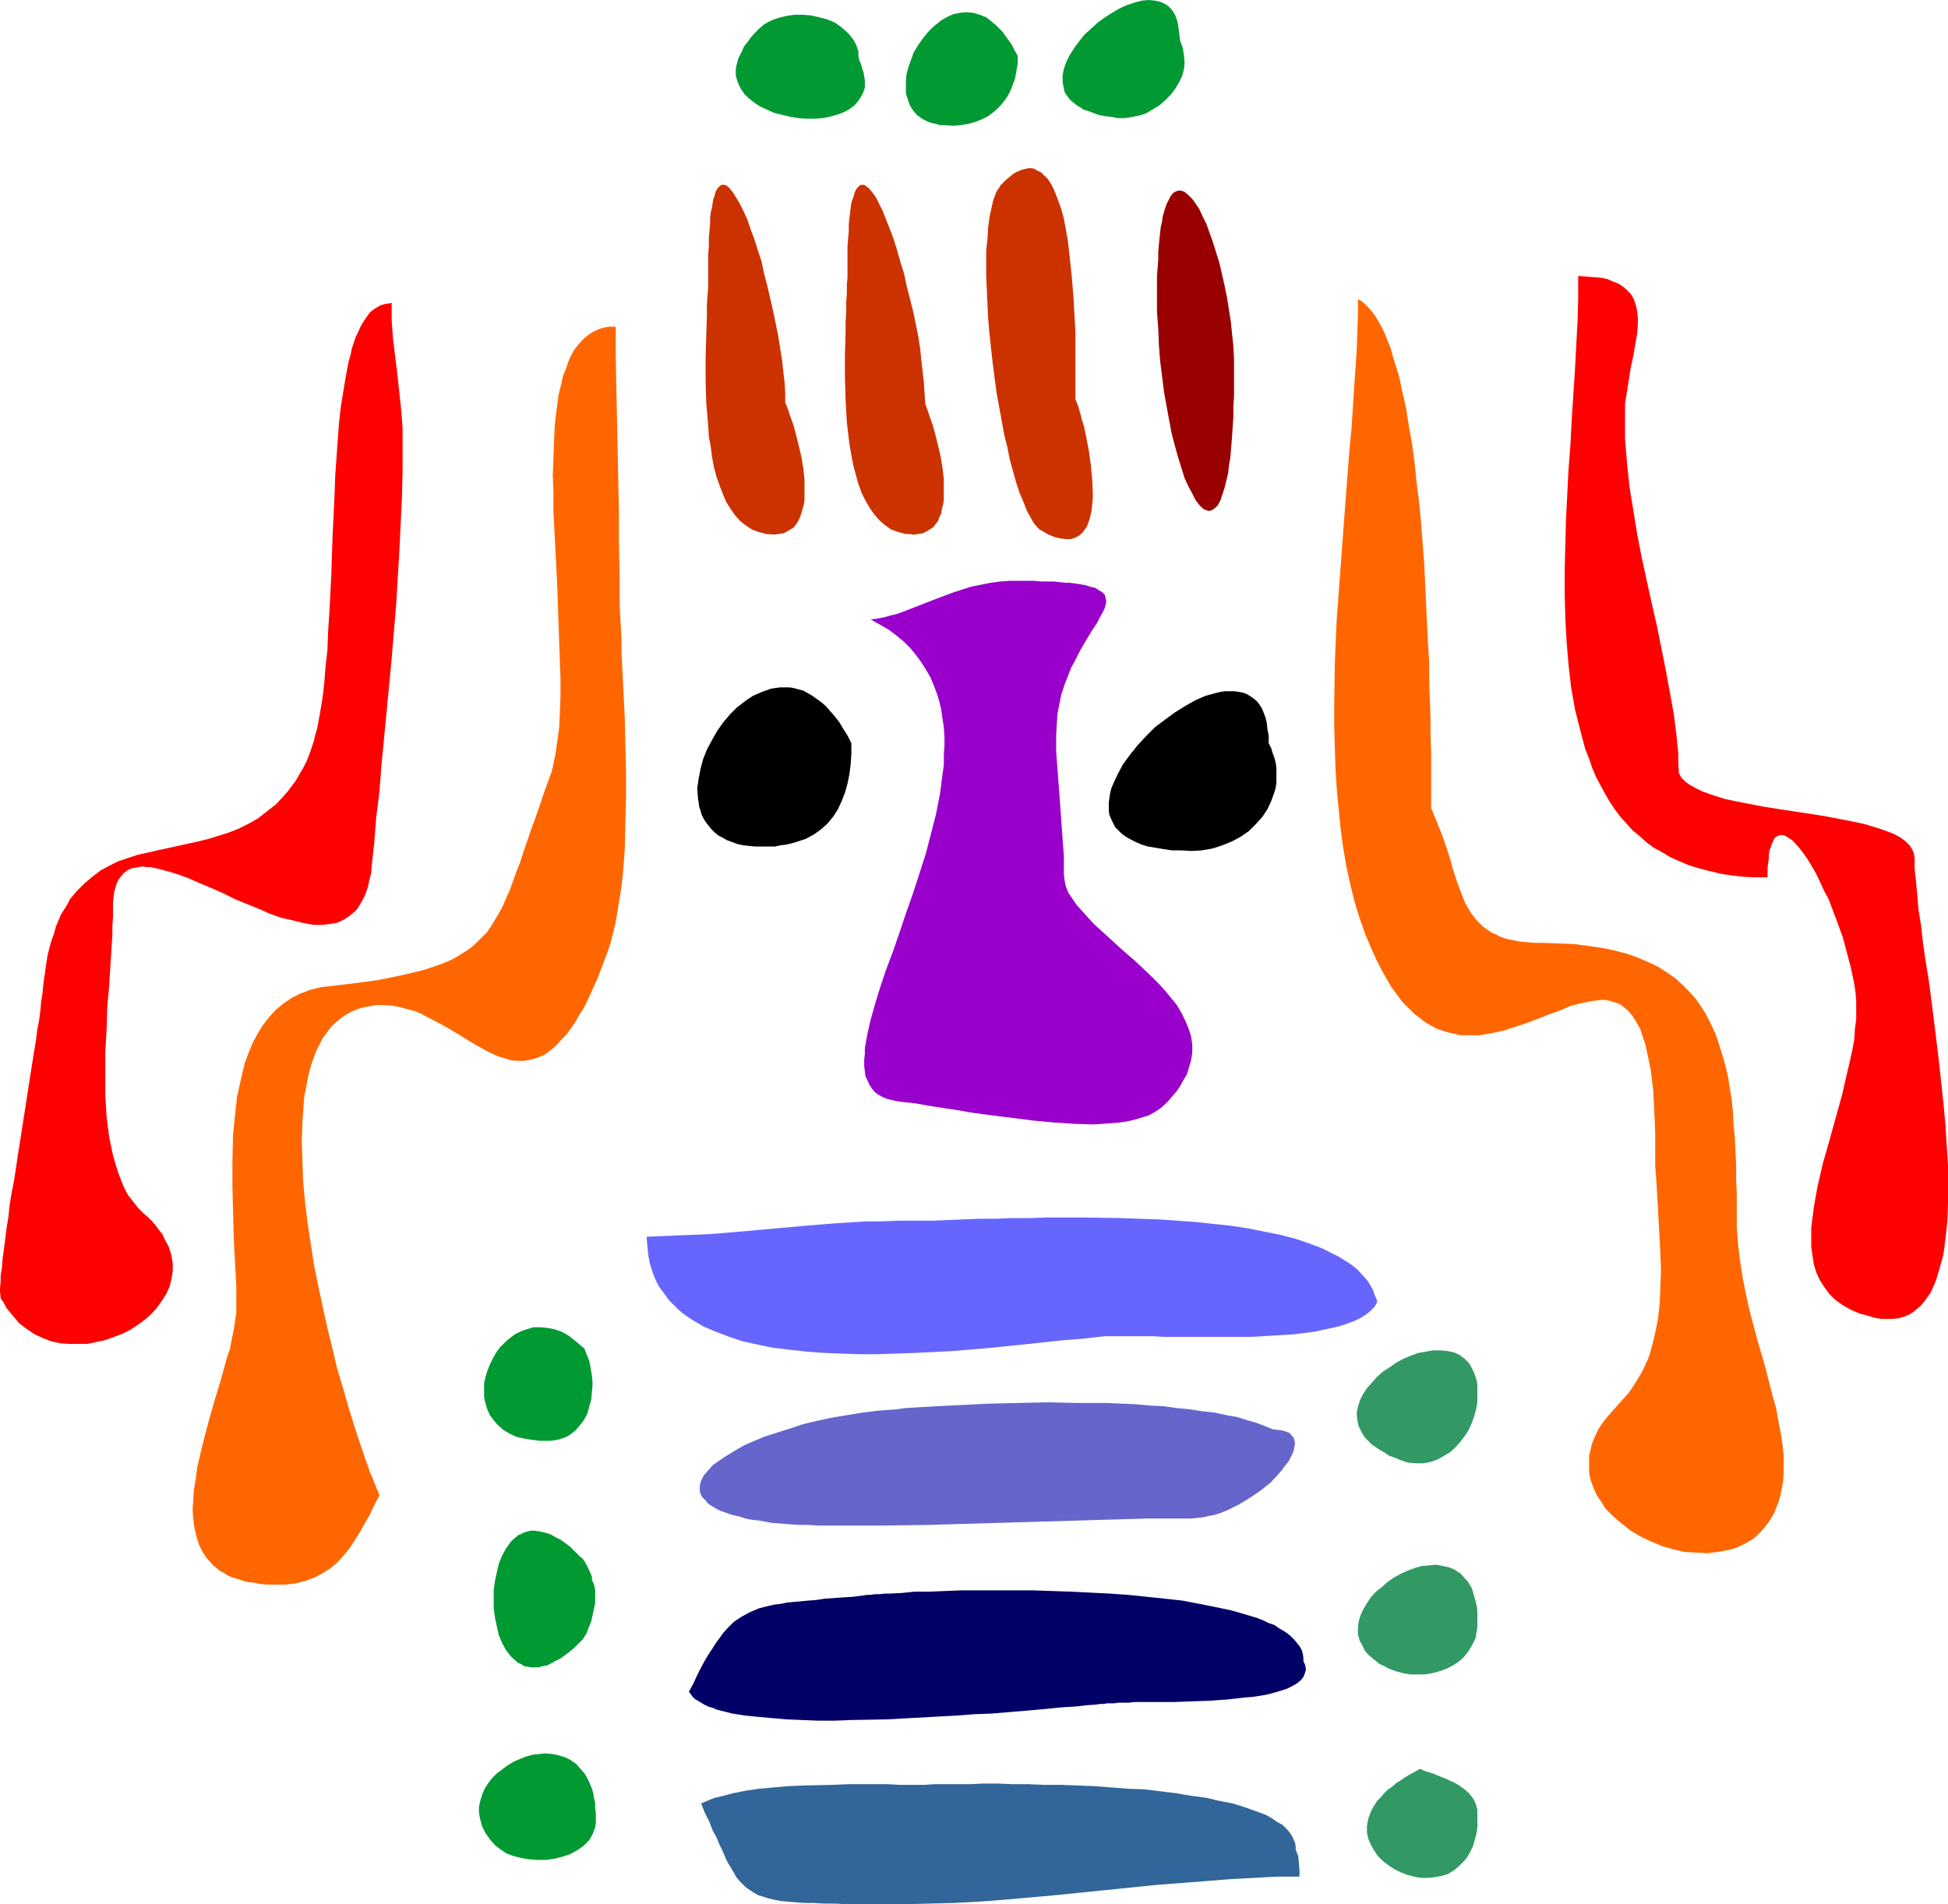
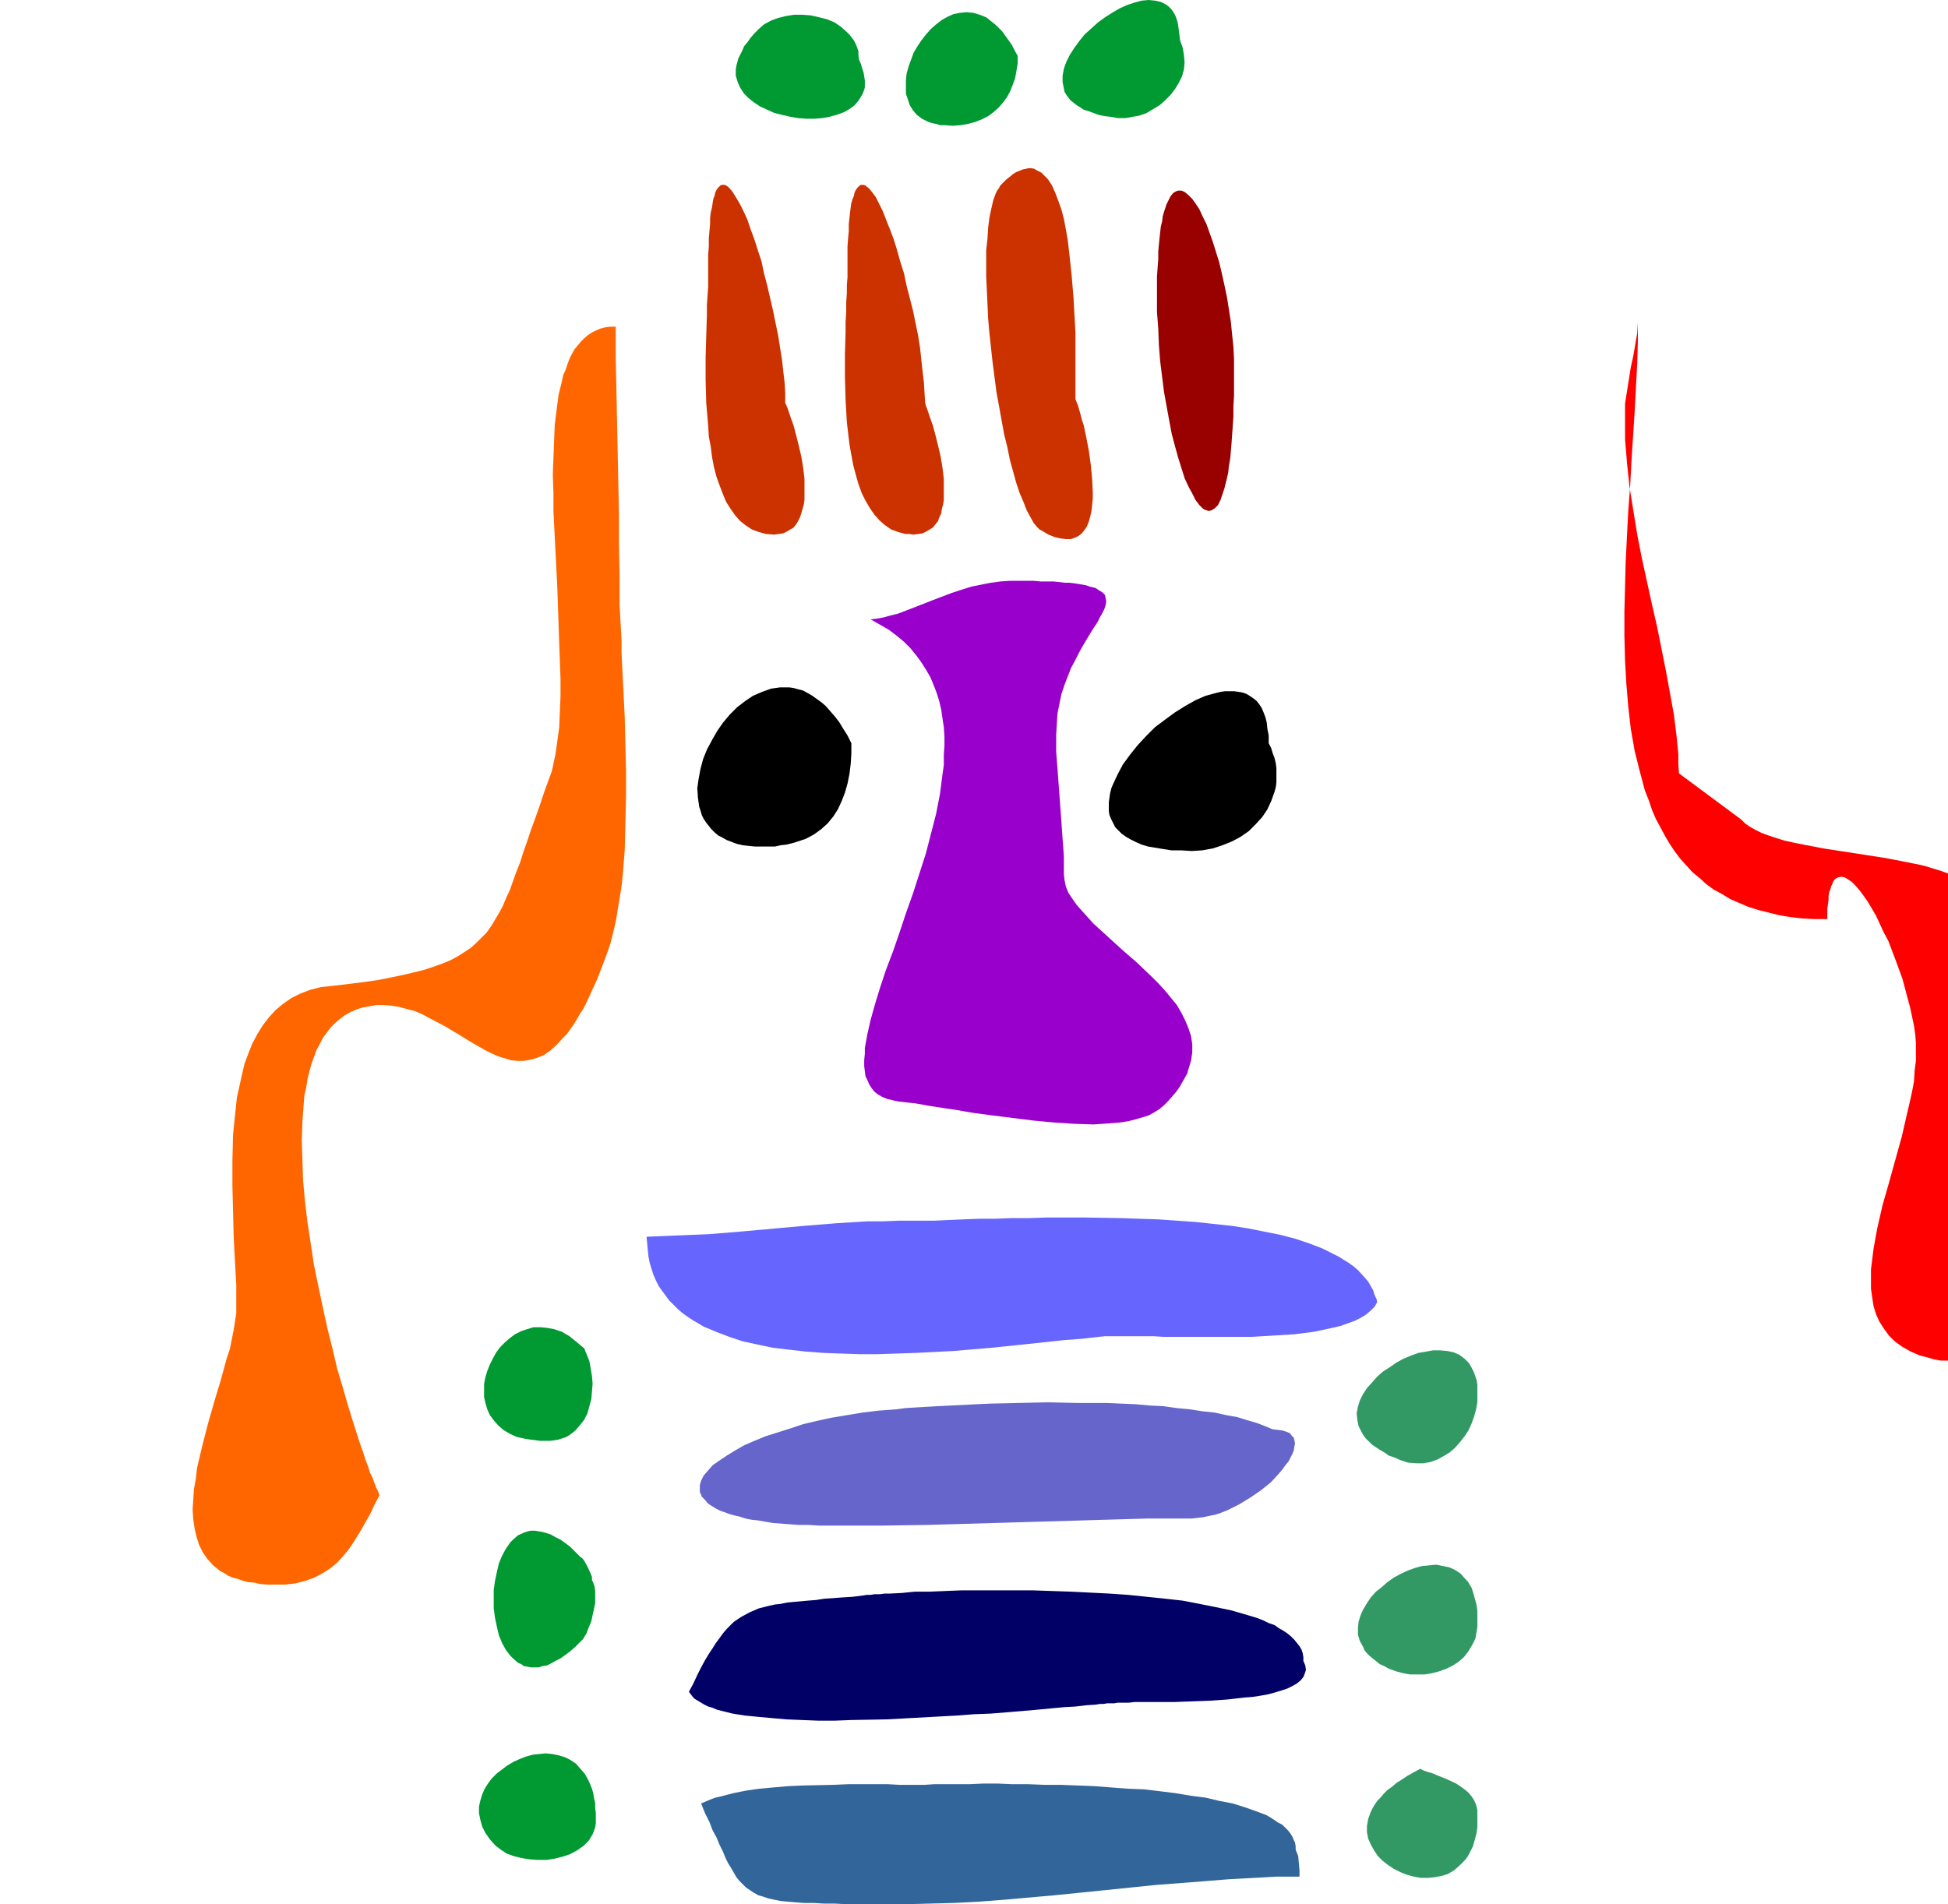
<svg xmlns="http://www.w3.org/2000/svg" xmlns:ns1="http://sodipodi.sourceforge.net/DTD/sodipodi-0.dtd" xmlns:ns2="http://www.inkscape.org/namespaces/inkscape" version="1.0" width="129.724mm" height="126.832mm" id="svg24" ns1:docname="Dripping Hair.wmf">
  <ns1:namedview id="namedview24" pagecolor="#ffffff" bordercolor="#000000" borderopacity="0.25" ns2:showpageshadow="2" ns2:pageopacity="0.0" ns2:pagecheckerboard="0" ns2:deskcolor="#d1d1d1" ns2:document-units="mm" />
  <defs id="defs1">
    <pattern id="WMFhbasepattern" patternUnits="userSpaceOnUse" width="6" height="6" x="0" y="0" />
  </defs>
-   <path style="fill:#ff0000;fill-opacity:1;fill-rule:evenodd;stroke:none" d="m 101.323,112.288 v -4.524 l -0.323,-4.362 -0.97,-9.048 -1.131,-9.209 -0.323,-4.524 v -4.362 l -0.97,0.162 -0.97,0.162 -0.97,0.323 -0.808,0.485 -0.808,0.485 -0.808,0.646 -0.646,0.808 -0.646,0.969 -0.646,0.969 -0.646,1.131 -0.485,1.131 -0.646,1.293 -0.485,1.454 -0.485,1.454 -0.323,1.616 -0.485,1.616 -0.646,3.393 -0.646,3.878 -0.646,3.878 -0.485,4.362 -0.323,4.362 -0.323,4.524 -0.323,4.685 -0.162,4.847 -0.485,9.856 -0.323,9.856 -0.485,9.532 -0.323,4.847 -0.162,4.524 -0.485,4.362 -0.323,4.201 -0.485,4.039 -0.646,3.716 -0.646,3.554 -0.485,1.616 -0.323,1.454 -0.485,1.454 -0.485,1.454 -0.485,1.293 -0.485,1.131 -0.808,1.616 -0.97,1.616 -0.808,1.454 -0.97,1.293 -0.97,1.293 -0.97,1.131 -2.101,2.262 -2.262,1.777 -2.262,1.777 -2.262,1.293 -2.586,1.293 -2.424,0.969 -2.586,0.808 -2.586,0.808 -2.586,0.646 -10.342,2.262 -5.01,1.131 -2.424,0.808 -2.424,0.808 -2.262,1.131 -2.101,1.131 -2.101,1.616 -1.939,1.616 -1.939,1.939 -1.778,2.1 -0.646,1.293 -0.808,1.293 -0.808,1.293 -0.646,1.454 -0.646,1.616 -0.485,1.777 -0.646,1.777 -0.485,1.777 -0.485,1.939 -0.323,2.1 -0.323,2.262 -0.323,2.262 -0.162,1.454 -0.162,1.616 -0.323,1.939 -0.162,2.1 -0.323,2.423 -0.485,2.585 -0.323,2.585 -0.485,2.908 -0.485,3.07 -0.485,3.07 -0.485,3.07 -0.485,3.231 -2.101,13.41 -0.97,6.463 -0.646,3.231 -0.485,3.07 -0.323,3.07 -0.485,2.908 -0.323,2.747 -0.323,2.423 -0.323,2.423 -0.162,2.1 -0.323,2.1 v 1.616 L 0,324.263 v 1.131 l 0.162,0.808 v 0.646 l 0.808,1.131 0.646,1.293 0.808,0.969 0.808,0.969 1.616,1.939 1.939,1.454 1.939,1.293 2.101,0.969 2.101,0.808 2.262,0.485 2.262,0.162 h 2.262 2.262 l 2.262,-0.485 2.262,-0.485 2.262,-0.808 2.101,-0.808 1.939,-0.969 1.939,-1.293 1.778,-1.293 1.616,-1.454 1.454,-1.616 1.131,-1.616 1.131,-1.777 0.808,-1.777 0.485,-1.939 0.323,-1.939 v -2.1 l -0.323,-1.939 -0.646,-2.1 -1.131,-2.1 -0.485,-1.131 -0.808,-0.969 -0.808,-1.131 -0.97,-1.131 -0.97,-0.969 -1.131,-0.969 -1.454,-1.454 -1.131,-1.454 -1.293,-1.616 -0.97,-1.777 -0.808,-1.939 -0.808,-2.1 -0.646,-2.1 -0.646,-2.262 -0.485,-2.262 -0.485,-2.423 -0.323,-2.423 -0.323,-2.585 -0.323,-5.332 v -5.332 -5.655 l 0.323,-5.493 0.162,-5.655 0.485,-5.493 0.323,-5.17 0.323,-5.17 0.162,-2.423 v -2.262 l 0.162,-2.262 v -2.1 -1.616 l 0.162,-1.454 0.162,-1.293 0.323,-1.131 0.323,-0.969 0.485,-0.969 0.485,-0.646 0.646,-0.808 0.646,-0.485 0.646,-0.485 0.808,-0.323 0.97,-0.162 0.808,-0.162 0.97,-0.162 0.97,0.162 h 0.97 l 2.262,0.485 2.424,0.646 2.586,0.808 2.586,0.969 2.909,1.293 2.747,1.131 2.909,1.293 2.909,1.454 5.979,2.423 2.909,1.293 2.747,0.969 2.909,0.646 2.586,0.646 2.586,0.485 h 1.293 1.131 l 1.293,-0.162 1.131,-0.162 0.97,-0.162 1.131,-0.485 0.97,-0.485 0.97,-0.646 0.808,-0.646 0.97,-0.808 0.646,-0.808 0.646,-1.131 0.646,-1.131 0.646,-1.454 0.485,-1.454 0.323,-1.616 0.485,-1.777 0.162,-1.939 0.646,-6.14 0.485,-6.14 0.808,-6.463 0.485,-6.463 1.293,-13.41 1.293,-13.572 1.131,-13.572 0.808,-13.572 0.323,-6.786 0.323,-6.624 0.162,-6.624 z" id="path1" />
  <path style="fill:#ff6600;fill-opacity:1;fill-rule:evenodd;stroke:none" d="m 155.944,144.278 -0.162,-7.432 v -7.594 l -0.162,-7.755 -0.162,-7.917 -0.323,-15.833 -0.162,-7.917 v -7.594 h -1.454 l -1.131,0.162 -1.293,0.323 -1.131,0.485 -0.97,0.485 -0.97,0.646 -0.97,0.808 -0.808,0.808 -0.808,0.969 -0.808,0.969 -0.646,1.131 -0.646,1.293 -0.485,1.293 -0.485,1.454 -0.646,1.454 -0.323,1.616 -0.808,3.231 -0.485,3.716 -0.485,3.878 -0.162,4.039 -0.162,4.201 -0.162,4.362 0.162,4.524 v 4.685 l 0.485,9.532 0.485,9.532 0.323,9.532 0.162,4.685 0.162,4.524 0.162,4.362 v 4.201 l -0.162,4.039 -0.162,3.878 -0.485,3.554 -0.485,3.393 -0.323,1.454 -0.323,1.616 -0.323,1.293 -0.485,1.293 -1.293,3.554 -1.131,3.393 -1.131,3.231 -1.131,3.07 -0.485,1.454 -0.485,1.454 -0.97,2.747 -0.808,2.585 -0.97,2.423 -0.808,2.262 -0.808,2.262 -0.97,2.1 -0.808,1.939 -0.97,1.777 -0.97,1.616 -0.97,1.616 -1.131,1.616 -1.293,1.293 -1.293,1.293 -1.454,1.293 -1.454,0.969 -1.778,1.131 -1.778,0.969 -1.939,0.808 -2.262,0.808 -2.424,0.808 -2.586,0.646 -2.747,0.646 -3.07,0.646 -3.232,0.646 -3.394,0.485 -3.878,0.485 -4.04,0.485 -1.454,0.162 -1.616,0.162 -2.586,0.646 -2.586,0.969 -2.262,1.131 -2.101,1.454 -1.939,1.616 -1.616,1.777 -1.616,2.1 -1.293,2.1 -1.293,2.423 -0.97,2.423 -0.97,2.585 -0.646,2.747 -0.646,2.908 -0.646,2.908 -0.323,3.07 -0.323,3.07 -0.323,3.231 -0.162,6.463 v 6.463 l 0.162,6.463 0.162,6.463 0.323,6.14 0.162,2.908 0.162,2.908 v 2.585 2.747 1.777 l -0.323,2.1 -0.323,2.1 -0.485,2.423 -0.485,2.423 -0.808,2.423 -1.454,5.332 -1.616,5.332 -1.616,5.655 -1.454,5.655 -1.293,5.493 -0.323,2.747 -0.485,2.747 -0.162,2.585 -0.162,2.423 0.162,2.423 0.323,2.262 0.485,2.1 0.646,2.1 0.97,1.939 1.131,1.616 1.454,1.616 0.808,0.646 0.97,0.808 0.97,0.485 0.97,0.646 1.131,0.485 1.293,0.323 1.293,0.485 1.293,0.323 1.616,0.162 1.454,0.323 1.778,0.162 h 1.454 1.616 1.454 l 1.454,-0.162 1.293,-0.162 2.424,-0.646 2.262,-0.808 2.101,-1.131 1.778,-1.131 1.778,-1.454 1.616,-1.777 1.454,-1.777 1.293,-1.939 1.293,-2.1 1.293,-2.262 1.293,-2.262 1.131,-2.423 1.293,-2.423 -0.323,-0.969 -0.485,-0.969 -0.485,-1.293 -0.485,-1.293 -0.646,-1.293 -0.485,-1.616 -0.646,-1.616 -0.485,-1.616 -0.646,-1.777 -0.646,-1.939 -1.293,-4.039 -1.293,-4.201 -1.293,-4.524 -1.454,-4.847 -1.131,-4.847 -1.293,-5.17 -1.131,-5.17 -1.131,-5.332 -1.131,-5.493 -0.808,-5.332 -0.808,-5.332 -0.646,-5.332 -0.485,-5.332 -0.162,-5.009 -0.162,-5.009 0.162,-4.685 0.323,-4.524 0.162,-2.1 0.485,-2.1 0.323,-2.1 0.485,-1.939 0.485,-1.777 0.646,-1.777 0.646,-1.777 0.808,-1.454 0.808,-1.616 0.97,-1.293 0.97,-1.293 1.131,-1.131 1.131,-0.969 1.293,-0.969 1.454,-0.808 1.454,-0.646 1.454,-0.485 1.778,-0.323 1.778,-0.323 h 1.778 l 2.101,0.162 1.939,0.323 1.778,0.485 1.939,0.485 1.939,0.808 1.778,0.969 3.717,1.939 3.555,2.1 3.394,2.1 3.394,1.939 1.616,0.808 1.778,0.808 1.616,0.485 1.616,0.485 1.616,0.162 h 1.616 l 1.778,-0.323 1.616,-0.485 1.616,-0.646 1.616,-1.131 1.616,-1.454 1.616,-1.777 0.97,-0.969 0.808,-1.131 0.808,-1.131 0.808,-1.293 0.808,-1.454 0.97,-1.454 0.808,-1.616 0.808,-1.777 0.808,-1.777 0.97,-2.1 0.808,-2.1 0.808,-2.1 0.97,-2.585 0.808,-2.423 0.646,-2.585 0.646,-2.747 0.485,-2.908 0.485,-2.908 0.485,-3.07 0.323,-2.908 0.485,-6.301 0.162,-6.624 0.162,-6.624 v -6.624 l -0.162,-6.786 -0.162,-6.624 -0.323,-6.624 -0.323,-6.463 -0.162,-3.231 v -3.07 l -0.323,-5.978 -0.162,-2.908 v -2.747 -2.747 z" id="path2" />
  <path style="fill:#000000;fill-opacity:1;fill-rule:evenodd;stroke:none" d="m 214.281,187.093 -0.97,-1.939 -1.131,-1.777 -0.97,-1.616 -1.131,-1.454 -1.131,-1.293 -1.131,-1.293 -1.131,-0.969 -1.131,-0.808 -1.131,-0.808 -1.131,-0.646 -1.131,-0.646 -1.293,-0.323 -1.131,-0.323 -1.131,-0.162 h -1.131 -1.131 l -1.131,0.162 -1.131,0.162 -2.262,0.808 -2.262,0.969 -1.939,1.293 -2.101,1.616 -1.778,1.777 -1.778,2.1 -1.454,2.1 -1.293,2.262 -1.293,2.423 -0.97,2.423 -0.646,2.423 -0.485,2.585 -0.323,2.262 0.162,2.423 0.323,2.262 0.323,0.969 0.323,1.131 0.485,0.969 0.646,0.969 0.646,0.808 0.646,0.808 0.808,0.808 0.97,0.808 0.97,0.485 1.131,0.646 1.293,0.485 1.293,0.485 1.454,0.323 1.454,0.162 1.616,0.162 h 1.778 1.616 1.616 l 1.454,-0.323 1.454,-0.162 1.293,-0.323 1.131,-0.323 2.424,-0.808 2.101,-1.131 1.778,-1.293 1.616,-1.454 1.454,-1.777 1.131,-1.777 0.97,-2.1 0.808,-2.1 0.646,-2.262 0.485,-2.423 0.323,-2.585 0.162,-2.585 z" id="path3" />
  <path style="fill:#9900cc;fill-opacity:1;fill-rule:evenodd;stroke:none" d="m 265.832,184.993 0.162,-2.747 0.162,-2.585 0.485,-2.423 0.485,-2.423 0.808,-2.423 0.808,-2.1 0.808,-2.1 0.97,-1.777 0.97,-1.939 0.97,-1.777 0.97,-1.616 0.97,-1.616 0.808,-1.293 0.97,-1.454 0.646,-1.293 0.646,-1.131 0.485,-0.969 0.323,-0.969 0.162,-0.969 -0.162,-0.808 -0.162,-0.808 -0.646,-0.646 -0.808,-0.485 -0.97,-0.646 -1.454,-0.323 -0.808,-0.323 -0.97,-0.162 -0.97,-0.162 -0.97,-0.162 -1.293,-0.162 h -1.131 l -1.454,-0.162 -1.454,-0.162 h -1.616 -1.616 l -1.778,-0.162 h -1.939 -4.04 l -2.424,0.162 -2.424,0.323 -2.424,0.485 -2.424,0.485 -2.586,0.808 -2.424,0.808 -4.686,1.777 -4.525,1.777 -2.101,0.808 -2.101,0.808 -1.939,0.485 -1.778,0.485 -1.778,0.323 -1.454,0.162 2.262,1.293 2.262,1.293 1.939,1.454 1.939,1.616 1.616,1.616 1.454,1.777 1.293,1.777 1.131,1.777 1.131,1.939 0.808,1.939 0.808,2.1 0.646,2.1 0.485,2.1 0.323,2.262 0.323,2.1 0.162,2.423 v 2.262 l -0.162,2.262 v 2.585 l -0.323,2.262 -0.646,5.009 -0.97,5.009 -1.293,5.009 -1.293,5.009 -1.616,5.009 -1.616,5.009 -1.778,5.009 -1.616,4.847 -1.616,4.685 -1.778,4.685 -1.454,4.362 -1.293,4.201 -1.131,4.039 -0.808,3.554 -0.323,1.777 -0.323,1.777 v 1.454 l -0.162,1.616 v 1.454 l 0.162,1.293 0.162,1.293 0.485,0.969 0.485,1.131 0.646,0.969 0.646,0.808 0.808,0.646 1.131,0.646 1.131,0.485 1.293,0.323 1.454,0.323 1.293,0.162 1.454,0.162 1.616,0.162 1.778,0.323 1.778,0.323 2.101,0.323 2.101,0.323 2.262,0.323 4.686,0.808 4.848,0.646 5.171,0.646 5.171,0.646 5.171,0.485 5.01,0.323 4.848,0.162 2.424,-0.162 2.101,-0.162 2.101,-0.162 2.101,-0.323 1.939,-0.485 1.616,-0.485 1.616,-0.485 1.454,-0.808 1.293,-0.808 1.131,-0.969 1.131,-1.131 0.97,-1.131 0.97,-1.131 0.808,-1.131 0.646,-1.131 0.646,-1.131 0.646,-1.131 0.323,-1.131 0.646,-2.1 0.323,-2.1 v -2.1 l -0.323,-2.1 -0.646,-1.939 -0.808,-1.939 -0.97,-1.939 -1.131,-1.939 -1.454,-1.777 -1.454,-1.777 -1.616,-1.777 -1.778,-1.777 -3.717,-3.554 -3.717,-3.231 -3.717,-3.393 -1.778,-1.616 -1.778,-1.616 -1.454,-1.616 -1.454,-1.616 -1.293,-1.454 -1.131,-1.616 -0.97,-1.454 -0.646,-1.616 -0.323,-1.616 -0.162,-1.454 v -4.524 l -0.323,-4.362 -0.646,-9.048 -0.323,-4.362 -0.323,-4.362 -0.323,-4.201 z" id="path4" />
  <path style="fill:#000000;fill-opacity:1;fill-rule:evenodd;stroke:none" d="m 319.321,187.093 v -1.939 l -0.323,-1.616 -0.162,-1.616 -0.323,-1.293 -0.485,-1.293 -0.485,-1.131 -0.646,-0.969 -0.646,-0.808 -0.808,-0.646 -0.97,-0.646 -0.808,-0.485 -0.97,-0.323 -0.97,-0.162 -1.131,-0.162 h -1.131 -1.131 l -1.131,0.162 -1.293,0.323 -2.424,0.646 -2.586,1.131 -2.586,1.454 -2.586,1.616 -2.424,1.777 -2.586,1.939 -2.262,2.262 -2.101,2.262 -1.939,2.423 -1.778,2.423 -1.293,2.423 -1.131,2.423 -0.485,1.131 -0.323,1.293 -0.162,1.131 -0.162,1.131 v 1.131 1.131 l 0.162,0.969 0.485,1.131 0.485,0.969 0.485,0.969 0.808,0.808 0.808,0.808 1.131,0.808 1.131,0.646 1.293,0.646 1.454,0.646 1.616,0.485 1.939,0.323 1.939,0.323 2.101,0.323 h 2.424 l 2.586,0.162 2.586,-0.162 2.747,-0.485 2.424,-0.808 2.424,-0.969 2.101,-1.131 2.101,-1.454 1.778,-1.777 1.616,-1.777 1.293,-1.939 0.97,-2.1 0.808,-2.262 0.323,-1.131 0.162,-1.293 v -1.131 -1.293 -1.131 l -0.162,-1.293 -0.323,-1.293 -0.485,-1.293 -0.323,-1.131 z" id="path5" />
-   <path style="fill:#ff6600;fill-opacity:1;fill-rule:evenodd;stroke:none" d="m 360.206,203.412 v -6.463 -3.554 -4.039 l -0.162,-4.039 v -4.524 l -0.162,-4.524 -0.162,-4.685 v -4.847 l -0.323,-5.009 -0.485,-10.179 -0.485,-10.179 -0.808,-10.34 -0.485,-5.009 -0.646,-5.009 -0.485,-4.847 -0.646,-4.685 -0.808,-4.524 -0.646,-4.201 -0.97,-4.201 -0.808,-3.878 -1.131,-3.554 -0.97,-3.393 -1.131,-2.908 -0.646,-1.454 -0.646,-1.293 -0.646,-1.131 -0.646,-1.131 -0.808,-1.131 -0.646,-0.808 -0.808,-0.808 -0.646,-0.646 -0.808,-0.646 -0.808,-0.485 v 4.201 l -0.162,4.362 -0.162,4.524 -0.323,4.685 -0.323,4.685 -0.323,5.009 -0.323,5.009 -0.485,5.009 -0.808,10.502 -0.808,10.663 -0.808,10.986 -0.808,10.825 -0.485,10.986 -0.162,10.825 v 5.332 l 0.162,5.332 0.162,5.17 0.323,5.17 0.485,5.17 0.485,4.847 0.646,4.847 0.808,4.685 0.97,4.524 1.131,4.524 1.293,4.201 1.454,4.039 1.293,3.07 1.293,2.908 1.293,2.585 1.293,2.262 1.293,2.262 1.454,1.939 1.293,1.777 1.454,1.454 1.454,1.454 1.454,1.131 1.454,1.131 1.454,0.808 1.454,0.808 1.454,0.485 1.616,0.485 1.454,0.323 1.454,0.323 h 1.616 1.454 1.616 l 2.909,-0.485 3.07,-0.646 3.07,-0.969 2.909,-0.969 2.909,-1.131 2.909,-1.131 2.747,-0.969 2.586,-1.131 2.586,-0.646 2.424,-0.485 1.293,-0.162 0.97,-0.162 h 1.293 l 0.97,0.162 0.97,0.323 1.131,0.323 0.97,0.485 0.808,0.646 0.97,0.808 0.808,0.969 0.808,1.131 0.646,1.131 0.808,1.454 0.485,1.616 0.646,1.777 0.485,2.1 0.485,2.262 0.485,2.423 0.323,2.585 0.323,2.908 0.162,3.231 0.162,3.231 0.162,3.716 v 3.878 4.524 l 0.323,4.362 0.485,8.725 0.485,8.886 0.162,4.362 -0.162,4.201 -0.162,4.201 -0.485,4.201 -0.808,3.878 -0.485,1.939 -0.485,1.939 -0.646,1.939 -0.808,1.777 -0.97,1.939 -0.97,1.616 -1.131,1.777 -1.131,1.616 -1.454,1.616 -1.454,1.616 -1.293,1.454 -1.131,1.293 -1.131,1.454 -0.97,1.454 -0.646,1.293 -0.646,1.454 -0.485,1.293 -0.323,1.454 -0.323,1.293 v 1.293 1.454 1.293 l 0.162,1.131 0.323,1.293 0.485,1.293 0.485,1.131 0.485,1.131 0.808,1.131 1.454,2.262 1.939,1.939 2.101,1.777 2.262,1.777 2.424,1.454 2.747,1.293 2.747,1.131 2.747,0.808 2.747,0.646 2.909,0.162 2.909,0.162 2.747,-0.323 2.586,-0.485 1.293,-0.323 1.293,-0.485 1.293,-0.646 1.131,-0.646 1.131,-0.646 0.97,-0.808 0.97,-0.969 0.97,-1.131 0.808,-0.969 0.808,-1.293 0.808,-1.293 0.485,-1.293 0.646,-1.616 0.485,-1.616 0.323,-1.616 0.323,-1.777 0.162,-1.939 v -2.1 -2.1 l -0.162,-2.262 -0.485,-3.393 -0.646,-3.393 -0.646,-3.554 -0.97,-3.393 -1.778,-6.947 -2.101,-7.27 -0.97,-3.716 -0.97,-3.716 -0.808,-3.716 -0.808,-4.039 -0.646,-4.201 -0.485,-4.039 -0.323,-4.362 v -4.524 -3.716 l -0.162,-3.716 v -3.554 l -0.162,-3.554 -0.162,-3.393 -0.323,-3.393 -0.162,-3.231 -0.323,-3.07 -0.485,-3.07 -0.485,-2.908 -0.646,-2.747 -0.808,-2.747 -0.808,-2.585 -0.808,-2.423 -1.131,-2.423 -1.131,-2.262 -1.293,-2.1 -1.454,-2.1 -1.616,-1.777 -1.778,-1.777 -1.778,-1.616 -2.101,-1.454 -2.262,-1.454 -2.424,-1.131 -2.586,-1.131 -2.747,-0.969 -3.07,-0.808 -3.07,-0.646 -3.394,-0.485 -3.555,-0.485 -3.878,-0.162 -4.202,-0.162 h -2.101 l -1.939,-0.162 -1.778,-0.162 -1.616,-0.323 -1.616,-0.323 -1.454,-0.485 -1.293,-0.646 -1.131,-0.485 -1.131,-0.808 -0.97,-0.646 -0.97,-0.969 -0.808,-0.808 -1.454,-1.939 -1.293,-2.262 -0.97,-2.423 -0.97,-2.585 -0.97,-2.908 -0.808,-2.908 -0.97,-3.07 -1.131,-3.231 -1.293,-3.231 z" id="path6" />
-   <path style="fill:#ff0000;fill-opacity:1;fill-rule:evenodd;stroke:none" d="m 422.584,194.687 -0.162,-2.262 v -2.585 l -0.485,-4.847 -0.646,-5.17 -0.97,-5.332 -0.97,-5.332 -1.131,-5.655 -1.131,-5.655 -1.293,-5.655 -2.586,-11.794 -1.131,-5.816 -0.97,-5.978 -0.97,-5.978 -0.646,-6.139 -0.485,-5.978 v -5.978 -2.908 l 0.485,-3.07 0.97,-6.14 0.646,-2.908 0.485,-2.908 0.485,-2.747 0.162,-2.585 v -1.293 l -0.162,-1.293 -0.162,-1.131 -0.323,-1.131 -0.323,-0.969 -0.485,-0.969 -0.646,-0.808 -0.808,-0.808 -0.97,-0.808 -0.97,-0.646 -1.293,-0.485 -1.454,-0.646 -1.454,-0.323 -1.778,-0.162 -1.939,-0.162 -2.262,-0.162 v 5.655 l -0.162,5.816 -0.323,5.978 -0.323,6.14 -0.808,12.441 -0.323,6.301 -0.485,6.301 -0.646,12.764 -0.162,6.301 -0.162,6.301 v 6.14 l 0.162,6.139 0.323,5.816 0.485,5.816 0.646,5.655 0.97,5.493 1.293,5.17 0.646,2.423 0.646,2.423 0.97,2.423 0.808,2.423 0.97,2.262 1.131,2.1 1.131,2.1 1.131,1.939 1.293,1.939 1.454,1.939 1.454,1.616 1.616,1.777 1.778,1.454 1.778,1.616 1.778,1.293 2.101,1.131 2.101,1.293 2.262,0.969 2.262,0.969 2.586,0.808 2.586,0.646 2.586,0.646 2.909,0.485 2.909,0.323 3.07,0.162 h 3.232 v -1.293 -1.293 l 0.162,-1.131 0.162,-1.131 v -0.969 l 0.162,-0.969 0.323,-0.808 0.162,-0.646 0.323,-0.646 0.162,-0.485 0.323,-0.485 0.323,-0.323 0.646,-0.323 0.808,-0.162 0.808,0.162 0.808,0.485 0.97,0.646 0.97,0.969 0.97,1.131 0.97,1.293 1.131,1.616 0.97,1.616 1.131,1.939 0.97,2.1 0.97,2.1 1.131,2.1 1.778,4.685 1.778,4.847 1.293,4.847 0.646,2.423 0.485,2.262 0.485,2.262 0.323,2.262 0.162,2.1 v 1.939 2.585 l -0.323,2.423 -0.162,2.747 -0.485,2.585 -0.646,2.908 -0.646,2.747 -1.293,5.655 -0.808,2.908 -0.808,2.908 -1.616,5.816 -1.616,5.655 -1.293,5.655 -0.485,2.585 -0.485,2.747 -0.323,2.585 -0.323,2.585 v 2.423 2.423 l 0.323,2.262 0.323,2.1 0.646,2.1 0.808,1.777 1.131,1.777 1.293,1.777 1.454,1.454 1.778,1.293 2.262,1.293 1.131,0.485 1.131,0.485 1.939,0.485 1.616,0.485 1.778,0.323 h 1.454 1.454 l 1.454,-0.162 1.131,-0.323 1.293,-0.485 1.131,-0.646 0.97,-0.808 0.97,-0.808 0.97,-1.131 0.808,-1.131 0.808,-1.131 0.646,-1.454 0.646,-1.454 0.485,-1.616 0.485,-1.616 0.485,-1.777 0.485,-1.777 0.485,-3.878 0.485,-4.362 0.162,-4.524 v -4.685 -4.847 l -0.323,-5.009 -0.323,-5.17 -0.485,-5.332 -1.131,-10.502 -1.293,-10.663 -0.646,-5.009 -0.646,-5.009 -0.808,-4.847 -0.323,-2.262 -0.323,-2.262 -0.485,-4.362 -0.646,-4.039 -0.162,-1.939 -0.162,-1.939 -0.162,-1.616 -0.162,-1.777 -0.162,-1.454 -0.162,-1.616 v -1.293 -1.131 l -0.162,-1.293 -0.485,-1.131 -0.646,-0.969 -0.97,-0.969 -1.293,-0.969 -1.454,-0.808 -1.616,-0.646 -1.778,-0.646 -2.101,-0.646 -2.101,-0.646 -2.262,-0.485 -2.424,-0.485 -5.01,-0.969 -5.171,-0.808 -10.504,-1.616 -5.01,-0.969 -2.424,-0.485 -2.262,-0.485 -2.101,-0.646 -1.939,-0.646 -1.778,-0.646 -1.616,-0.808 -1.454,-0.808 -1.131,-0.808 -0.97,-0.969 z" id="path7" />
+   <path style="fill:#ff0000;fill-opacity:1;fill-rule:evenodd;stroke:none" d="m 422.584,194.687 -0.162,-2.262 v -2.585 l -0.485,-4.847 -0.646,-5.17 -0.97,-5.332 -0.97,-5.332 -1.131,-5.655 -1.131,-5.655 -1.293,-5.655 -2.586,-11.794 -1.131,-5.816 -0.97,-5.978 -0.97,-5.978 -0.646,-6.139 -0.485,-5.978 v -5.978 -2.908 l 0.485,-3.07 0.97,-6.14 0.646,-2.908 0.485,-2.908 0.485,-2.747 0.162,-2.585 v -1.293 v 5.655 l -0.162,5.816 -0.323,5.978 -0.323,6.14 -0.808,12.441 -0.323,6.301 -0.485,6.301 -0.646,12.764 -0.162,6.301 -0.162,6.301 v 6.14 l 0.162,6.139 0.323,5.816 0.485,5.816 0.646,5.655 0.97,5.493 1.293,5.17 0.646,2.423 0.646,2.423 0.97,2.423 0.808,2.423 0.97,2.262 1.131,2.1 1.131,2.1 1.131,1.939 1.293,1.939 1.454,1.939 1.454,1.616 1.616,1.777 1.778,1.454 1.778,1.616 1.778,1.293 2.101,1.131 2.101,1.293 2.262,0.969 2.262,0.969 2.586,0.808 2.586,0.646 2.586,0.646 2.909,0.485 2.909,0.323 3.07,0.162 h 3.232 v -1.293 -1.293 l 0.162,-1.131 0.162,-1.131 v -0.969 l 0.162,-0.969 0.323,-0.808 0.162,-0.646 0.323,-0.646 0.162,-0.485 0.323,-0.485 0.323,-0.323 0.646,-0.323 0.808,-0.162 0.808,0.162 0.808,0.485 0.97,0.646 0.97,0.969 0.97,1.131 0.97,1.293 1.131,1.616 0.97,1.616 1.131,1.939 0.97,2.1 0.97,2.1 1.131,2.1 1.778,4.685 1.778,4.847 1.293,4.847 0.646,2.423 0.485,2.262 0.485,2.262 0.323,2.262 0.162,2.1 v 1.939 2.585 l -0.323,2.423 -0.162,2.747 -0.485,2.585 -0.646,2.908 -0.646,2.747 -1.293,5.655 -0.808,2.908 -0.808,2.908 -1.616,5.816 -1.616,5.655 -1.293,5.655 -0.485,2.585 -0.485,2.747 -0.323,2.585 -0.323,2.585 v 2.423 2.423 l 0.323,2.262 0.323,2.1 0.646,2.1 0.808,1.777 1.131,1.777 1.293,1.777 1.454,1.454 1.778,1.293 2.262,1.293 1.131,0.485 1.131,0.485 1.939,0.485 1.616,0.485 1.778,0.323 h 1.454 1.454 l 1.454,-0.162 1.131,-0.323 1.293,-0.485 1.131,-0.646 0.97,-0.808 0.97,-0.808 0.97,-1.131 0.808,-1.131 0.808,-1.131 0.646,-1.454 0.646,-1.454 0.485,-1.616 0.485,-1.616 0.485,-1.777 0.485,-1.777 0.485,-3.878 0.485,-4.362 0.162,-4.524 v -4.685 -4.847 l -0.323,-5.009 -0.323,-5.17 -0.485,-5.332 -1.131,-10.502 -1.293,-10.663 -0.646,-5.009 -0.646,-5.009 -0.808,-4.847 -0.323,-2.262 -0.323,-2.262 -0.485,-4.362 -0.646,-4.039 -0.162,-1.939 -0.162,-1.939 -0.162,-1.616 -0.162,-1.777 -0.162,-1.454 -0.162,-1.616 v -1.293 -1.131 l -0.162,-1.293 -0.485,-1.131 -0.646,-0.969 -0.97,-0.969 -1.293,-0.969 -1.454,-0.808 -1.616,-0.646 -1.778,-0.646 -2.101,-0.646 -2.101,-0.646 -2.262,-0.485 -2.424,-0.485 -5.01,-0.969 -5.171,-0.808 -10.504,-1.616 -5.01,-0.969 -2.424,-0.485 -2.262,-0.485 -2.101,-0.646 -1.939,-0.646 -1.778,-0.646 -1.616,-0.808 -1.454,-0.808 -1.131,-0.808 -0.97,-0.969 z" id="path7" />
  <path style="fill:#cc3200;fill-opacity:1;fill-rule:evenodd;stroke:none" d="m 197.637,101.463 v -2.423 l -0.162,-2.747 -0.323,-2.747 -0.323,-2.908 -0.485,-3.07 -0.485,-3.07 -1.293,-6.301 -1.454,-6.301 -0.808,-3.07 -0.646,-3.07 -0.97,-2.908 -0.808,-2.585 -0.97,-2.585 -0.808,-2.423 -0.97,-2.1 -0.97,-1.939 -0.97,-1.616 -0.808,-1.293 -0.808,-0.969 -0.323,-0.323 -0.485,-0.323 -0.323,-0.162 h -0.485 -0.323 l -0.323,0.162 -0.323,0.323 -0.323,0.323 -0.323,0.485 -0.323,0.646 -0.162,0.808 -0.323,0.808 -0.162,0.969 -0.162,1.131 -0.323,1.293 -0.162,1.454 v 1.454 l -0.162,1.777 -0.162,1.777 v 2.1 l -0.162,2.1 v 2.423 1.616 1.939 2.1 l -0.162,2.262 -0.162,2.262 v 2.585 l -0.162,5.17 -0.162,5.493 v 5.655 l 0.162,5.816 0.485,5.655 0.162,2.747 0.485,2.585 0.323,2.585 0.485,2.585 0.646,2.423 0.808,2.262 0.808,2.1 0.808,1.939 1.131,1.777 1.131,1.616 1.293,1.454 1.454,1.131 1.454,0.969 1.778,0.646 1.778,0.485 2.101,0.162 1.131,-0.162 1.131,-0.162 0.97,-0.485 0.808,-0.485 0.808,-0.485 0.646,-0.808 0.485,-0.808 0.485,-0.969 0.323,-0.969 0.323,-1.131 0.323,-1.131 0.162,-1.131 v -2.585 -2.747 l -0.323,-2.747 -0.485,-2.908 -0.646,-2.747 -0.646,-2.585 -0.646,-2.423 -0.808,-2.262 -0.323,-0.969 -0.323,-0.969 -0.323,-0.808 z" id="path8" />
  <path style="fill:#cc3200;fill-opacity:1;fill-rule:evenodd;stroke:none" d="m 232.865,101.463 -0.162,-2.423 -0.162,-2.747 -0.323,-2.747 -0.323,-2.908 -0.323,-3.07 -0.485,-3.07 -1.293,-6.301 -1.616,-6.301 -0.646,-3.07 -0.97,-3.07 -0.808,-2.908 -0.808,-2.585 -0.97,-2.585 -0.97,-2.423 -0.808,-2.1 -0.97,-1.939 -0.808,-1.616 -0.97,-1.293 -0.808,-0.969 -0.485,-0.323 -0.323,-0.323 -0.485,-0.162 h -0.323 -0.323 l -0.323,0.162 -0.323,0.323 -0.323,0.323 -0.323,0.485 -0.323,0.646 -0.162,0.808 -0.323,0.808 -0.323,0.969 -0.162,1.131 -0.162,1.293 -0.162,1.454 -0.162,1.454 v 1.777 l -0.162,1.777 -0.162,2.1 v 2.1 2.423 1.454 1.777 l -0.162,1.939 v 2.1 l -0.162,2.262 v 2.423 l -0.162,2.585 v 2.585 l -0.162,5.493 v 5.655 l 0.162,5.816 0.323,5.655 0.323,2.747 0.323,2.747 0.485,2.747 0.485,2.585 0.646,2.423 0.646,2.262 0.808,2.262 0.97,1.939 1.131,1.939 1.131,1.616 1.293,1.454 1.293,1.131 1.616,1.131 1.778,0.646 1.778,0.485 h 0.97 l 1.131,0.162 1.131,-0.162 1.131,-0.162 0.97,-0.485 0.808,-0.485 0.808,-0.485 0.646,-0.808 0.646,-0.808 0.323,-0.969 0.485,-0.969 0.162,-1.131 0.323,-1.131 0.162,-1.131 v -2.585 -2.747 l -0.323,-2.747 -0.485,-2.908 -0.646,-2.747 -0.646,-2.585 -0.646,-2.423 -0.808,-2.262 -0.323,-0.969 -0.323,-0.969 -0.323,-0.808 z" id="path9" />
  <path style="fill:#cc3200;fill-opacity:1;fill-rule:evenodd;stroke:none" d="m 270.68,100.494 v -1.939 -1.454 -5.816 -2.423 -2.585 -2.585 l -0.162,-2.908 -0.323,-5.816 -0.485,-5.816 -0.646,-5.978 -0.323,-2.747 -0.485,-2.747 -0.485,-2.585 -0.646,-2.423 -0.808,-2.262 -0.808,-2.1 -0.808,-1.777 -0.97,-1.454 -1.131,-1.131 -0.485,-0.485 -0.646,-0.323 -0.646,-0.323 -0.485,-0.323 -0.808,-0.162 h -0.646 l -0.646,0.162 -0.808,0.162 -0.808,0.323 -0.808,0.323 -0.808,0.485 -0.97,0.808 -0.808,0.646 -0.97,0.969 -0.485,0.485 -0.323,0.646 -0.485,0.646 -0.323,0.646 -0.646,1.777 -0.485,2.1 -0.485,2.262 -0.323,2.585 -0.162,2.747 -0.323,2.908 v 3.231 3.393 l 0.162,3.393 0.162,3.554 0.162,3.554 0.323,3.716 0.808,7.432 0.97,7.432 0.646,3.554 0.646,3.554 0.646,3.554 0.808,3.231 0.646,3.231 0.808,2.908 0.808,2.908 0.808,2.423 0.97,2.262 0.808,2.1 0.97,1.777 0.808,1.454 0.97,1.131 0.485,0.485 0.323,0.162 1.939,1.131 1.616,0.646 1.454,0.323 1.293,0.162 h 1.293 l 0.97,-0.323 0.97,-0.485 0.808,-0.646 0.646,-0.808 0.646,-0.969 0.485,-1.293 0.323,-1.131 0.323,-1.454 0.162,-1.454 0.162,-1.616 v -1.616 l -0.162,-3.393 -0.323,-3.393 -0.485,-3.554 -0.646,-3.393 -0.646,-3.07 -0.485,-1.454 -0.323,-1.293 -0.323,-1.131 -0.323,-1.131 -0.323,-0.808 z" id="path10" />
  <path style="fill:#990000;fill-opacity:1;fill-rule:evenodd;stroke:none" d="m 310.595,93.708 v -3.231 l -0.162,-3.231 -0.323,-3.07 -0.323,-3.231 -0.485,-3.07 -0.485,-3.07 -0.646,-3.07 -0.646,-2.908 -0.646,-2.747 -0.808,-2.585 -0.808,-2.585 -0.808,-2.262 -0.808,-2.262 -0.97,-1.939 -0.808,-1.777 -0.97,-1.454 -0.808,-1.131 -0.97,-0.969 -0.97,-0.808 -0.808,-0.323 h -0.808 l -0.485,0.162 -0.323,0.162 -0.485,0.323 -0.646,0.808 -0.323,0.646 -0.323,0.646 -0.323,0.646 -0.323,0.969 -0.323,0.969 -0.323,1.131 -0.162,1.293 -0.323,1.293 -0.162,1.454 -0.162,1.454 -0.162,1.616 -0.162,1.777 v 1.939 l -0.162,2.1 -0.162,2.262 v 2.262 2.423 4.201 l 0.323,4.201 0.162,4.201 0.323,4.039 0.485,3.878 0.485,3.878 0.646,3.554 0.646,3.554 0.646,3.393 0.808,3.07 0.808,2.908 0.808,2.585 0.808,2.585 0.97,2.1 0.97,1.777 0.808,1.616 0.97,1.293 0.808,0.808 0.485,0.323 0.485,0.162 0.485,0.162 h 0.323 l 0.485,-0.162 0.323,-0.162 0.485,-0.323 0.323,-0.323 0.485,-0.485 0.323,-0.646 0.323,-0.646 0.323,-0.969 0.323,-0.969 0.323,-0.969 0.323,-1.293 0.323,-1.293 0.323,-1.454 0.162,-1.616 0.323,-1.777 0.162,-1.777 0.162,-1.939 0.162,-2.262 0.162,-2.262 0.162,-2.423 v -2.585 l 0.162,-2.585 v -2.908 z" id="path11" />
  <path style="fill:#009932;fill-opacity:1;fill-rule:evenodd;stroke:none" d="m 297.02,10.179 -0.162,-1.293 -0.162,-1.293 -0.162,-1.131 -0.162,-0.969 -0.323,-0.969 -0.323,-0.808 -0.485,-0.808 -0.485,-0.646 -0.646,-0.646 -0.646,-0.485 -0.646,-0.323 -0.646,-0.323 -1.454,-0.323 L 289.102,0 l -1.778,0.162 -1.778,0.485 -1.939,0.646 -1.778,0.808 -1.939,1.131 -1.778,1.131 -1.778,1.293 -1.778,1.616 -1.616,1.454 -1.293,1.616 -1.293,1.777 -1.131,1.777 -0.808,1.616 -0.646,1.777 -0.323,1.777 v 1.616 l 0.162,0.808 0.162,0.808 0.162,0.808 0.485,0.808 0.485,0.646 0.485,0.646 0.808,0.646 0.808,0.646 0.808,0.485 0.97,0.646 1.131,0.323 1.293,0.485 1.293,0.485 1.616,0.323 1.454,0.162 1.778,0.323 h 1.939 l 1.778,-0.323 1.778,-0.323 1.778,-0.646 1.616,-0.969 1.616,-0.969 1.454,-1.293 1.293,-1.293 1.131,-1.454 0.97,-1.616 0.808,-1.616 0.485,-1.777 0.162,-1.777 -0.162,-1.777 -0.323,-1.939 z" id="path12" />
  <path style="fill:#009932;fill-opacity:1;fill-rule:evenodd;stroke:none" d="m 256.136,14.056 -0.808,-1.454 -0.646,-1.293 -0.808,-1.131 -0.808,-1.131 -0.808,-1.131 -0.808,-0.808 -0.808,-0.808 -0.808,-0.646 -0.808,-0.646 -0.808,-0.646 -1.616,-0.646 -1.616,-0.485 -1.778,-0.162 -1.616,0.162 -1.616,0.323 -1.454,0.646 -1.454,0.808 -1.454,1.131 -1.293,1.131 -1.293,1.454 -1.131,1.454 -0.97,1.454 -0.97,1.616 -0.646,1.777 -0.646,1.777 -0.485,1.777 -0.162,1.616 v 1.616 1.777 l 0.485,1.454 0.485,1.454 0.808,1.293 0.97,1.131 1.293,0.969 1.616,0.808 0.97,0.323 0.97,0.162 0.97,0.323 h 1.131 l 2.101,0.162 1.939,-0.162 1.939,-0.323 1.778,-0.485 1.616,-0.646 1.616,-0.808 1.293,-0.969 1.293,-1.131 1.131,-1.293 0.97,-1.293 0.808,-1.454 0.646,-1.616 0.646,-1.777 0.323,-1.777 0.323,-1.939 z" id="path13" />
  <path style="fill:#009932;fill-opacity:1;fill-rule:evenodd;stroke:none" d="m 216.221,15.026 -0.162,-0.969 V 12.925 l -0.323,-0.969 -0.323,-0.808 -0.485,-0.969 -0.485,-0.646 -0.646,-0.808 -0.646,-0.646 -1.454,-1.293 -1.616,-1.131 -1.939,-0.808 -1.939,-0.485 -2.101,-0.485 -2.101,-0.162 h -2.101 l -2.101,0.323 -1.939,0.485 -1.778,0.646 -1.778,0.969 -1.293,1.131 -1.131,1.131 -0.97,1.131 -0.808,1.131 -0.808,0.969 -0.485,1.131 -0.485,0.969 -0.485,0.969 -0.485,1.777 -0.162,0.969 v 0.808 0.808 l 0.485,1.616 0.646,1.454 0.97,1.454 1.131,1.131 1.454,1.131 1.454,0.969 1.778,0.808 1.778,0.808 1.939,0.485 2.101,0.485 1.939,0.323 2.101,0.162 h 2.101 l 1.939,-0.162 1.778,-0.323 1.778,-0.485 1.778,-0.646 1.454,-0.808 1.293,-0.969 0.97,-1.131 0.808,-1.293 0.323,-0.646 0.323,-0.808 0.162,-0.646 v -0.808 -0.969 l -0.162,-0.969 -0.162,-0.969 -0.323,-0.969 -0.323,-1.131 z" id="path14" />
  <path style="fill:#009932;fill-opacity:1;fill-rule:evenodd;stroke:none" d="m 147.056,339.45 -0.97,-0.808 -0.97,-0.808 -1.778,-1.454 -1.939,-1.131 -1.939,-0.646 -1.778,-0.323 -1.616,-0.162 h -1.778 l -1.616,0.485 -1.454,0.485 -1.616,0.808 -1.293,0.969 -1.131,0.969 -1.293,1.293 -0.97,1.293 -0.808,1.454 -0.808,1.616 -0.646,1.616 -0.485,1.616 -0.323,1.616 v 1.616 1.777 l 0.323,1.454 0.485,1.616 0.646,1.454 0.97,1.293 1.131,1.293 1.293,1.131 1.616,0.969 1.778,0.808 2.262,0.485 1.131,0.162 1.293,0.162 1.131,0.162 h 1.454 1.131 l 1.131,-0.162 0.97,-0.162 0.97,-0.323 0.97,-0.323 0.808,-0.485 1.454,-1.131 1.131,-1.293 1.131,-1.454 0.808,-1.616 0.485,-1.777 0.485,-1.777 0.162,-1.939 0.162,-1.939 -0.162,-1.939 -0.323,-1.939 -0.323,-1.777 -0.646,-1.616 z" id="path15" />
  <path style="fill:#009932;fill-opacity:1;fill-rule:evenodd;stroke:none" d="m 148.995,397.776 v -0.808 l -0.323,-0.808 -0.808,-1.777 -0.808,-1.454 -0.485,-0.646 -0.485,-0.323 -1.293,-1.293 -1.293,-1.293 -1.293,-0.969 -1.131,-0.808 -1.293,-0.646 -1.131,-0.646 -0.97,-0.323 -1.131,-0.323 -0.97,-0.162 -0.97,-0.162 h -0.97 l -0.808,0.162 -0.97,0.323 -0.646,0.323 -0.808,0.323 -1.293,1.131 -0.646,0.646 -1.131,1.616 -0.97,1.777 -0.808,1.939 -0.485,2.1 -0.485,2.262 -0.323,2.262 v 2.423 2.262 l 0.323,2.423 0.485,2.262 0.485,2.1 0.808,1.939 0.97,1.777 1.131,1.454 0.646,0.646 1.293,1.131 0.808,0.323 0.646,0.485 0.97,0.162 0.808,0.162 h 0.97 0.97 l 0.97,-0.323 1.131,-0.162 0.97,-0.485 1.131,-0.646 1.293,-0.646 1.131,-0.808 1.293,-0.969 1.293,-1.131 1.293,-1.293 0.646,-0.646 0.485,-0.808 0.485,-0.808 0.323,-0.969 0.808,-1.939 0.485,-2.262 0.485,-2.262 v -2.262 -0.969 l -0.162,-0.969 -0.323,-0.969 z" id="path16" />
  <path style="fill:#009932;fill-opacity:1;fill-rule:evenodd;stroke:none" d="m 149.965,457.878 v -1.454 l -0.162,-1.293 v -1.293 l -0.323,-1.293 -0.162,-1.131 -0.323,-1.131 -0.808,-1.939 -0.97,-1.777 -1.131,-1.293 -1.131,-1.293 -1.454,-0.969 -1.293,-0.646 -1.616,-0.485 -1.616,-0.323 -1.616,-0.162 -1.616,0.162 -1.616,0.162 -1.778,0.485 -1.616,0.646 -1.454,0.646 -1.616,0.969 -1.293,0.969 -1.293,0.969 -1.293,1.293 -0.97,1.293 -0.808,1.293 -0.646,1.454 -0.485,1.616 -0.323,1.454 v 1.616 l 0.323,1.616 0.485,1.777 0.808,1.616 1.131,1.616 1.454,1.616 1.293,0.969 1.454,0.969 1.778,0.646 1.939,0.485 1.939,0.323 2.101,0.162 h 2.262 l 2.101,-0.323 1.939,-0.485 1.939,-0.646 1.778,-0.969 1.616,-1.131 0.646,-0.646 0.646,-0.646 0.485,-0.808 0.485,-0.808 0.323,-0.808 0.323,-0.969 0.162,-0.969 z" id="path17" />
  <path style="fill:#329965;fill-opacity:1;fill-rule:evenodd;stroke:none" d="m 371.841,351.083 v -1.293 -1.131 l -0.162,-1.131 -0.323,-0.969 -0.323,-0.969 -0.485,-0.969 -0.323,-0.646 -0.485,-0.808 -1.131,-1.131 -1.293,-0.969 -1.454,-0.646 -1.616,-0.323 -1.778,-0.162 h -1.778 l -1.778,0.323 -1.939,0.323 -1.778,0.646 -1.939,0.808 -1.778,0.969 -1.616,1.131 -1.778,1.131 -1.454,1.293 -1.293,1.454 -1.293,1.454 -0.97,1.454 -0.808,1.616 -0.485,1.616 -0.323,1.616 0.162,1.616 0.323,1.616 0.808,1.616 0.485,0.808 0.485,0.646 0.808,0.808 0.808,0.808 0.97,0.646 0.97,0.646 1.131,0.646 1.131,0.808 1.454,0.485 1.454,0.646 1.939,0.646 2.101,0.162 h 1.778 l 1.778,-0.323 1.778,-0.646 1.454,-0.808 1.616,-0.969 1.293,-1.131 1.293,-1.454 1.131,-1.454 0.97,-1.454 0.808,-1.777 0.646,-1.777 0.485,-1.777 0.323,-1.777 z" id="path18" />
  <path style="fill:#329965;fill-opacity:1;fill-rule:evenodd;stroke:none" d="m 371.841,408.439 v -1.454 -1.454 l -0.162,-1.293 -0.323,-1.293 -0.323,-1.131 -0.323,-1.131 -0.323,-0.969 -0.485,-0.808 -0.485,-0.808 -0.646,-0.646 -1.131,-1.293 -1.454,-0.969 -1.454,-0.646 -1.616,-0.323 -1.616,-0.323 -1.778,0.162 -1.778,0.162 -1.778,0.485 -1.778,0.646 -1.778,0.808 -1.778,0.969 -1.616,1.131 -1.454,1.293 -1.454,1.131 -1.293,1.454 -0.97,1.454 -0.97,1.616 -0.646,1.454 -0.485,1.616 -0.162,1.616 v 1.616 l 0.485,1.616 0.808,1.454 0.323,0.808 0.646,0.808 0.646,0.646 0.808,0.646 1.778,1.454 1.131,0.485 1.131,0.646 1.778,0.646 1.778,0.485 1.778,0.323 h 1.778 1.939 l 1.939,-0.323 1.778,-0.485 1.778,-0.646 1.616,-0.808 1.454,-0.969 1.293,-1.131 1.131,-1.454 0.97,-1.616 0.808,-1.616 0.323,-1.939 0.162,-0.969 z" id="path19" />
  <path style="fill:#329965;fill-opacity:1;fill-rule:evenodd;stroke:none" d="m 371.841,457.07 v -1.454 l -0.323,-1.293 -0.485,-1.131 -0.646,-0.969 -0.808,-0.969 -0.97,-0.808 -1.131,-0.808 -0.97,-0.646 -2.424,-1.131 -2.424,-0.969 -1.131,-0.485 -1.131,-0.323 -0.97,-0.323 -0.97,-0.485 -1.778,0.969 -1.454,0.808 -1.454,0.969 -1.293,0.808 -1.131,0.969 -1.131,0.808 -0.97,0.969 -0.808,0.969 -0.808,0.808 -0.646,0.969 -0.485,0.808 -0.485,0.969 -0.646,1.777 -0.323,1.777 v 1.616 l 0.323,1.616 0.646,1.454 0.808,1.454 0.97,1.454 1.131,1.131 1.454,1.131 1.454,0.969 1.616,0.808 1.616,0.646 1.778,0.485 1.778,0.323 h 1.778 l 1.616,-0.162 1.778,-0.323 1.616,-0.485 1.616,-0.969 1.293,-1.131 1.293,-1.293 0.646,-0.808 0.485,-0.808 0.485,-0.969 0.485,-0.969 0.323,-1.131 0.323,-1.131 0.323,-1.293 0.162,-1.293 v -1.454 z" id="path20" />
  <path style="fill:#326599;fill-opacity:1;fill-rule:evenodd;stroke:none" d="m 326.108,465.633 v -0.808 l -0.162,-0.969 -0.323,-0.646 -0.323,-0.808 -0.485,-0.808 -0.646,-0.808 -0.646,-0.646 -0.808,-0.808 -0.97,-0.485 -0.97,-0.646 -0.97,-0.646 -1.131,-0.646 -2.586,-0.969 -2.747,-0.969 -3.07,-0.969 -3.394,-0.646 -3.394,-0.808 -3.717,-0.485 -3.878,-0.646 -3.878,-0.485 -4.04,-0.485 -4.202,-0.162 -8.403,-0.646 -8.403,-0.323 h -4.04 l -4.04,-0.162 h -4.04 l -3.717,-0.162 h -3.717 l -3.394,0.162 h -3.232 -2.909 -2.747 l -2.424,0.162 h -3.717 -2.586 l -2.909,-0.162 h -10.019 l -3.717,0.162 -7.595,0.162 -3.717,0.162 -3.717,0.323 -3.555,0.323 -3.394,0.485 -3.232,0.646 -3.07,0.808 -1.454,0.323 -1.293,0.485 -1.131,0.485 -1.131,0.485 0.97,2.423 1.131,2.262 0.808,2.1 0.97,1.777 0.808,1.939 0.808,1.616 0.646,1.616 0.646,1.293 0.808,1.293 0.646,1.131 0.646,1.131 0.808,0.969 0.808,0.808 0.808,0.808 0.97,0.646 0.97,0.646 1.131,0.646 1.131,0.323 1.454,0.485 1.454,0.323 1.616,0.323 1.778,0.162 1.939,0.162 2.101,0.162 h 2.424 l 2.586,0.162 h 2.747 l 3.07,0.162 h 14.706 l 6.141,-0.162 6.141,-0.162 6.302,-0.323 6.302,-0.485 12.766,-1.131 12.766,-1.293 12.605,-1.293 6.302,-0.485 6.302,-0.485 5.979,-0.485 5.979,-0.323 5.979,-0.323 h 5.656 v -1.616 l -0.162,-1.777 -0.162,-1.777 -0.323,-0.808 z" id="path21" />
  <path style="fill:#000066;fill-opacity:1;fill-rule:evenodd;stroke:none" d="m 328.048,418.133 v -0.969 l -0.162,-0.969 -0.323,-0.969 -0.485,-0.808 -0.646,-0.808 -0.646,-0.808 -0.808,-0.808 -0.97,-0.808 -0.97,-0.646 -1.131,-0.646 -1.131,-0.808 -1.454,-0.485 -1.293,-0.646 -1.616,-0.646 -3.232,-0.969 -3.394,-0.969 -3.878,-0.808 -4.04,-0.808 -4.202,-0.808 -4.363,-0.485 -4.686,-0.485 -4.686,-0.485 -4.686,-0.323 -9.696,-0.485 -9.534,-0.323 h -4.686 -9.05 -4.363 l -4.04,0.162 -3.878,0.162 h -3.717 l -3.232,0.323 -3.07,0.162 h -1.293 l -1.293,0.162 h -1.293 l -0.97,0.162 h -0.97 l -0.97,0.162 -2.586,0.323 -2.586,0.162 -2.262,0.162 -2.262,0.162 -2.101,0.323 -2.101,0.162 -1.778,0.162 -1.778,0.162 -1.616,0.162 -1.616,0.323 -1.454,0.162 -1.454,0.323 -2.586,0.646 -2.262,0.969 -2.101,1.131 -0.97,0.646 -0.97,0.646 -0.97,0.969 -0.808,0.808 -0.97,1.131 -0.808,1.131 -0.97,1.293 -0.808,1.293 -0.97,1.454 -0.97,1.616 -0.97,1.777 -0.97,1.939 -0.97,2.1 -1.131,2.1 0.485,0.646 0.485,0.646 0.485,0.485 0.808,0.485 0.808,0.485 0.808,0.485 0.97,0.485 1.131,0.323 1.131,0.485 1.293,0.323 2.586,0.646 3.07,0.485 3.232,0.323 3.555,0.323 3.717,0.323 3.878,0.162 4.04,0.162 h 4.202 l 4.202,-0.162 8.888,-0.162 8.888,-0.485 8.888,-0.485 4.202,-0.323 4.202,-0.162 4.04,-0.323 3.878,-0.323 3.717,-0.323 3.394,-0.323 3.394,-0.323 2.909,-0.162 2.747,-0.323 2.424,-0.162 0.97,-0.162 h 0.97 l 0.808,-0.162 h 0.808 0.97 l 0.97,-0.162 h 1.293 1.454 l 1.454,-0.162 h 3.555 2.101 4.202 l 4.363,-0.162 4.525,-0.162 4.686,-0.323 4.202,-0.485 2.101,-0.162 2.101,-0.323 1.778,-0.323 1.778,-0.485 1.616,-0.485 1.454,-0.485 1.293,-0.646 1.131,-0.646 0.97,-0.808 0.646,-0.808 0.323,-0.808 0.323,-0.969 -0.162,-1.131 z" id="path22" />
  <path style="fill:#6565cc;fill-opacity:1;fill-rule:evenodd;stroke:none" d="m 320.291,359.807 -1.939,-0.808 -2.101,-0.808 -2.262,-0.646 -2.586,-0.808 -2.747,-0.485 -2.909,-0.646 -3.07,-0.323 -3.07,-0.485 -3.394,-0.323 -3.394,-0.485 -3.394,-0.162 -3.555,-0.323 -7.272,-0.323 h -7.434 l -7.434,-0.162 -7.434,0.162 -7.11,0.162 -3.394,0.162 -3.232,0.162 -3.232,0.162 -3.232,0.162 -2.909,0.162 -2.747,0.162 -2.586,0.162 -2.424,0.323 -2.262,0.162 -2.101,0.162 -4.04,0.485 -3.878,0.646 -3.878,0.646 -3.717,0.808 -3.394,0.808 -3.394,1.131 -3.07,0.969 -3.07,0.969 -2.747,1.131 -2.586,1.131 -2.262,1.293 -2.101,1.293 -1.939,1.293 -1.616,1.131 -1.131,1.293 -1.131,1.293 -0.646,1.293 -0.323,1.131 v 1.131 0.646 l 0.323,0.646 0.162,0.485 0.485,0.485 0.485,0.485 0.485,0.646 0.646,0.485 0.808,0.485 0.808,0.485 0.97,0.485 0.97,0.323 1.293,0.485 1.131,0.323 1.454,0.323 1.454,0.485 1.616,0.323 1.616,0.162 1.778,0.323 1.939,0.323 2.101,0.162 2.101,0.162 2.262,0.162 h 2.424 l 2.586,0.162 h 2.586 2.747 10.989 l 11.15,-0.162 22.139,-0.646 22.139,-0.646 11.15,-0.323 h 10.989 l 1.454,-0.162 1.454,-0.162 1.454,-0.323 1.616,-0.323 1.454,-0.485 1.616,-0.646 2.909,-1.454 2.909,-1.777 2.586,-1.777 2.424,-1.939 1.939,-2.1 0.97,-1.131 0.808,-1.131 0.808,-0.969 0.485,-0.969 0.485,-0.969 0.323,-0.808 0.162,-0.969 0.162,-0.808 -0.162,-0.808 -0.162,-0.646 -0.485,-0.485 -0.485,-0.646 -0.808,-0.323 -0.97,-0.323 -1.131,-0.162 z" id="path23" />
  <path style="fill:#6666ff;fill-opacity:1;fill-rule:evenodd;stroke:none" d="m 345.662,324.909 -0.646,-1.131 -0.646,-1.131 -0.808,-0.969 -1.778,-1.939 -1.131,-0.969 -1.131,-0.808 -1.293,-0.808 -1.293,-0.808 -1.293,-0.646 -2.909,-1.454 -3.394,-1.293 -3.394,-1.131 -3.717,-0.969 -4.04,-0.808 -4.04,-0.808 -4.202,-0.646 -4.525,-0.485 -4.525,-0.485 -4.525,-0.323 -4.686,-0.323 -9.534,-0.323 -9.373,-0.162 h -9.373 l -4.363,0.162 h -4.525 l -4.202,0.162 h -4.04 l -4.04,0.162 -3.717,0.162 -3.555,0.162 h -3.232 -2.909 -2.747 l -3.878,0.162 h -3.878 l -7.918,0.485 -7.918,0.646 -16.16,1.454 -7.918,0.646 -7.918,0.323 -3.878,0.162 -3.878,0.162 0.162,1.777 0.162,1.616 0.162,1.616 0.323,1.616 0.485,1.616 0.485,1.454 0.646,1.454 0.646,1.293 0.808,1.131 0.97,1.293 0.808,1.131 1.131,1.131 1.131,1.131 1.131,0.969 1.131,0.808 1.454,0.969 2.747,1.616 3.07,1.293 3.394,1.293 3.394,1.131 3.717,0.808 3.878,0.808 4.04,0.485 4.363,0.485 4.363,0.323 4.363,0.162 4.686,0.162 h 4.525 l 4.686,-0.162 4.848,-0.162 9.534,-0.485 9.534,-0.808 9.373,-0.969 9.05,-0.969 4.363,-0.323 4.202,-0.485 1.616,-0.162 h 1.616 5.979 2.262 2.424 l 2.424,0.162 h 5.333 5.494 5.656 5.656 l 5.494,-0.323 5.333,-0.323 2.586,-0.323 2.424,-0.323 2.262,-0.485 2.262,-0.485 2.101,-0.485 1.778,-0.646 1.778,-0.646 1.616,-0.808 1.293,-0.808 1.131,-0.969 0.97,-0.969 0.646,-1.131 -0.162,-0.808 -0.323,-0.646 -0.323,-0.808 z" id="path24" />
</svg>